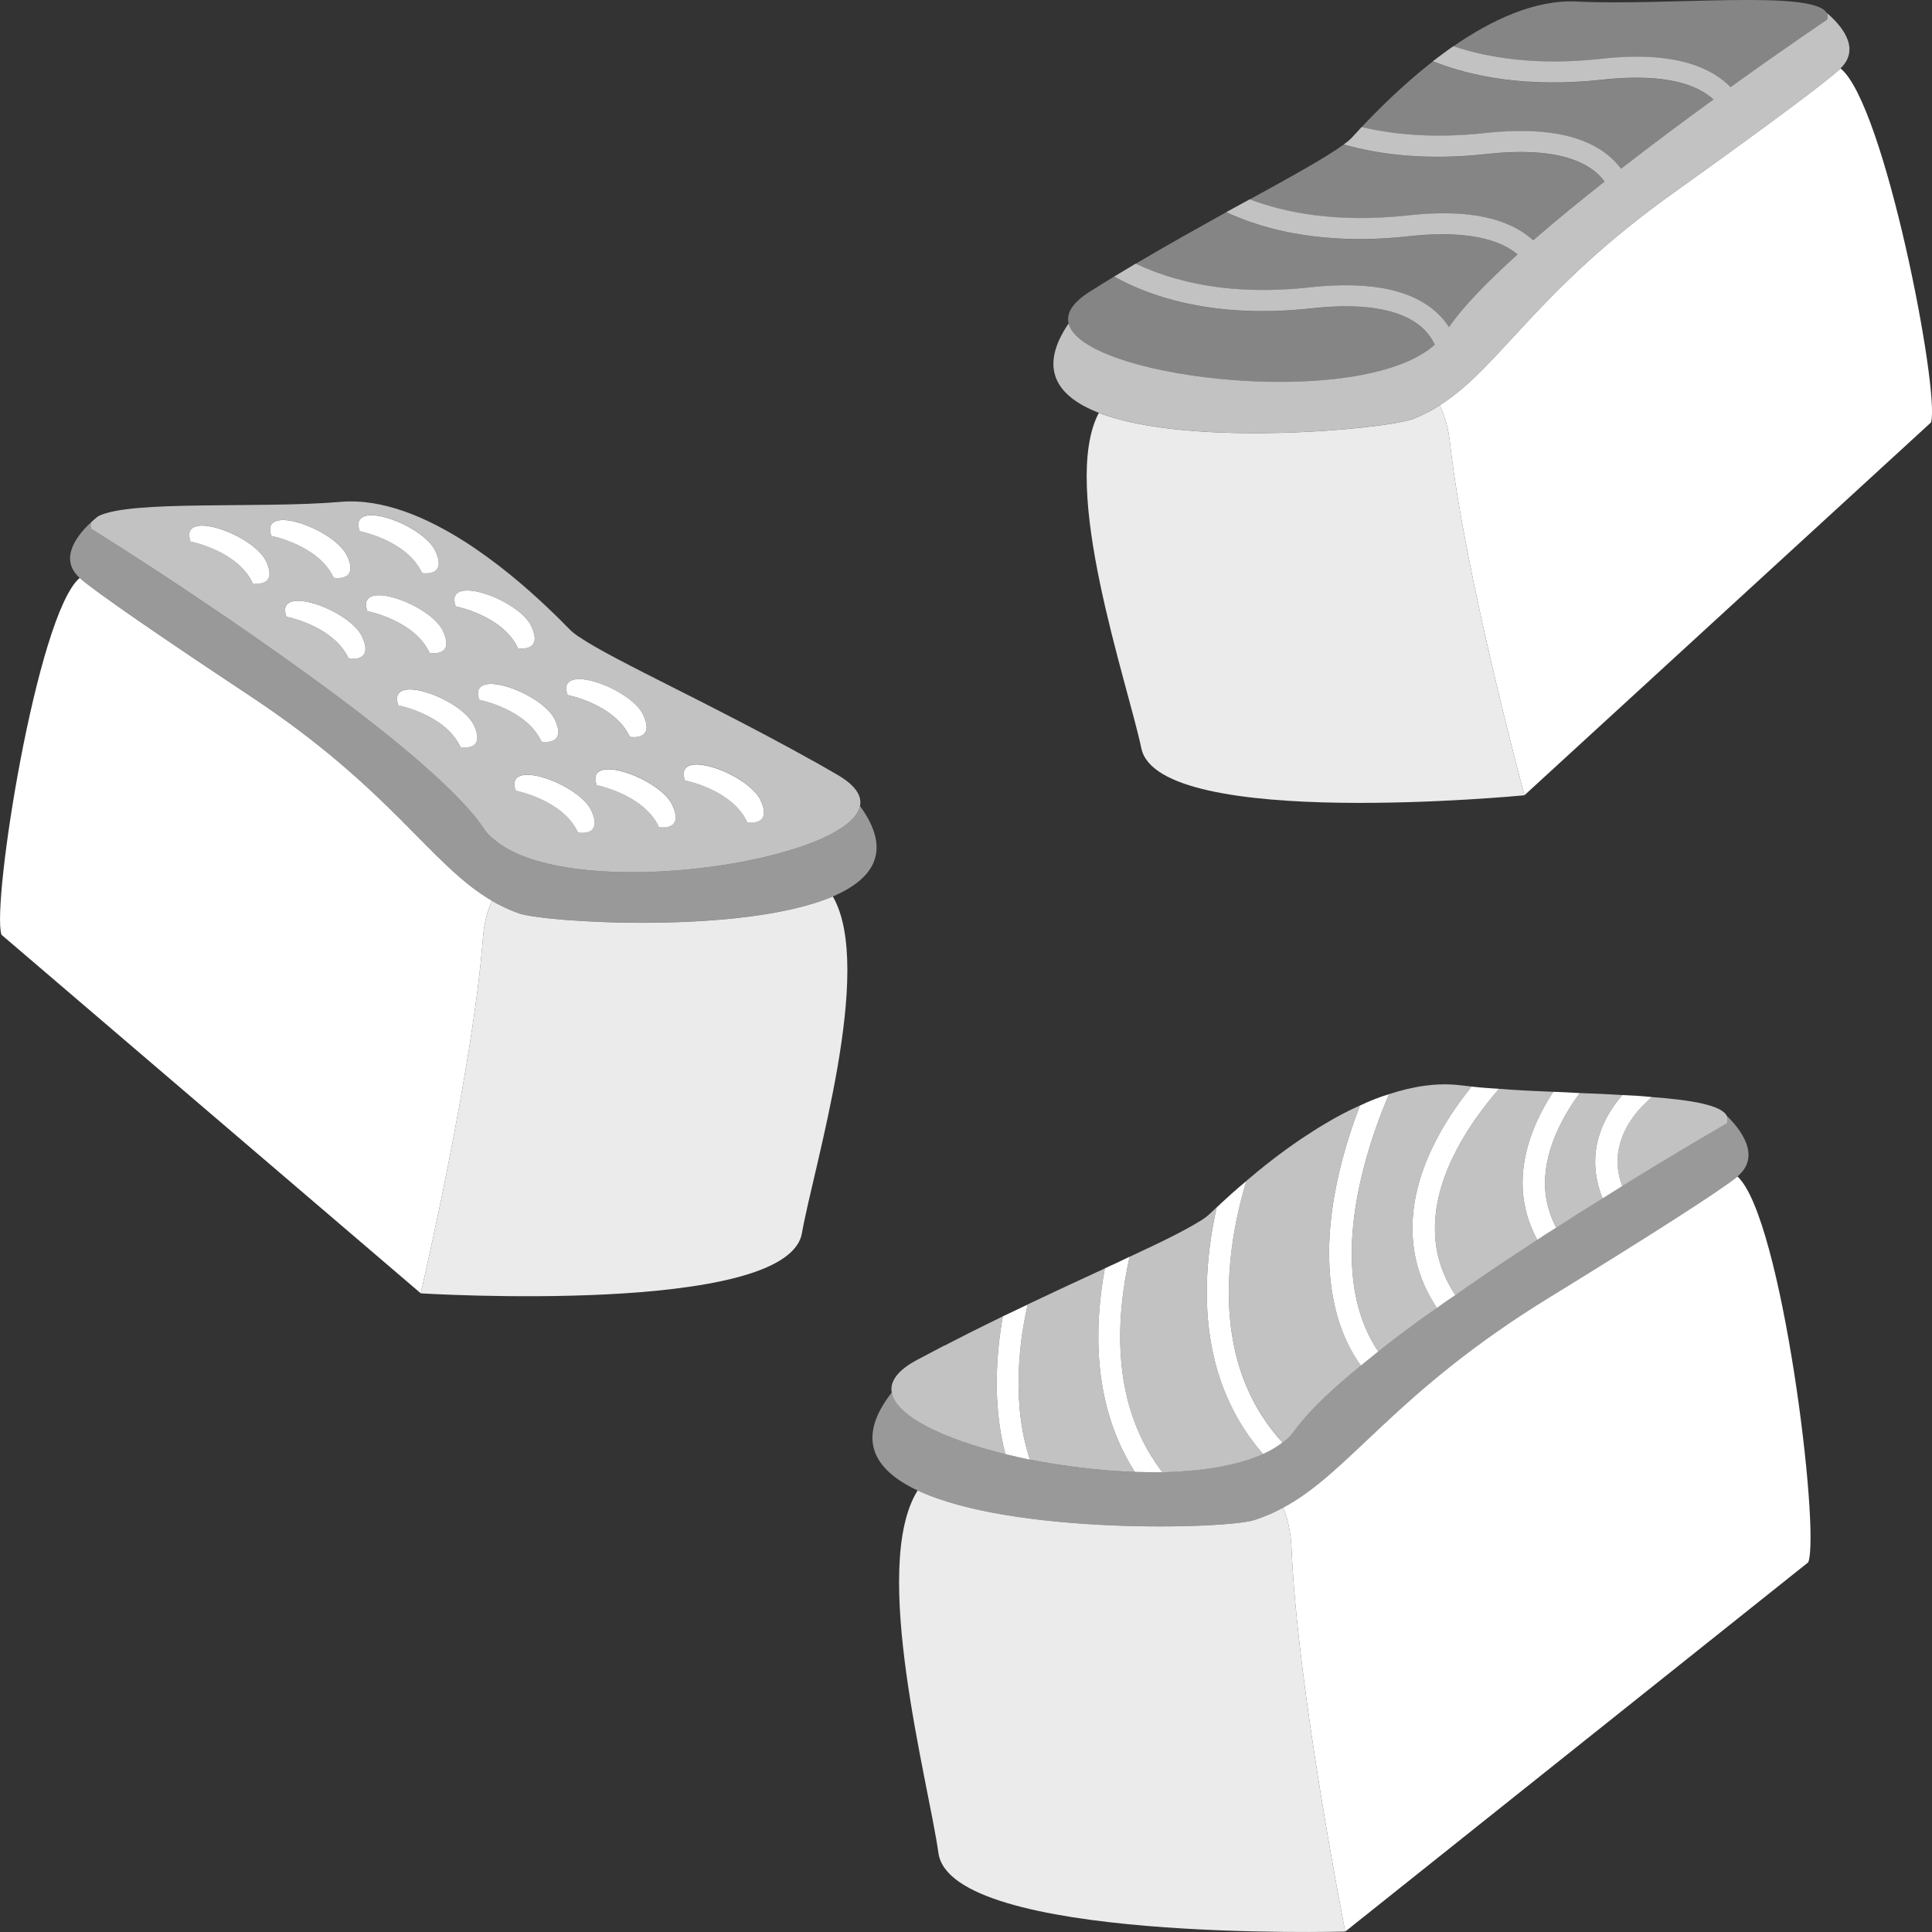
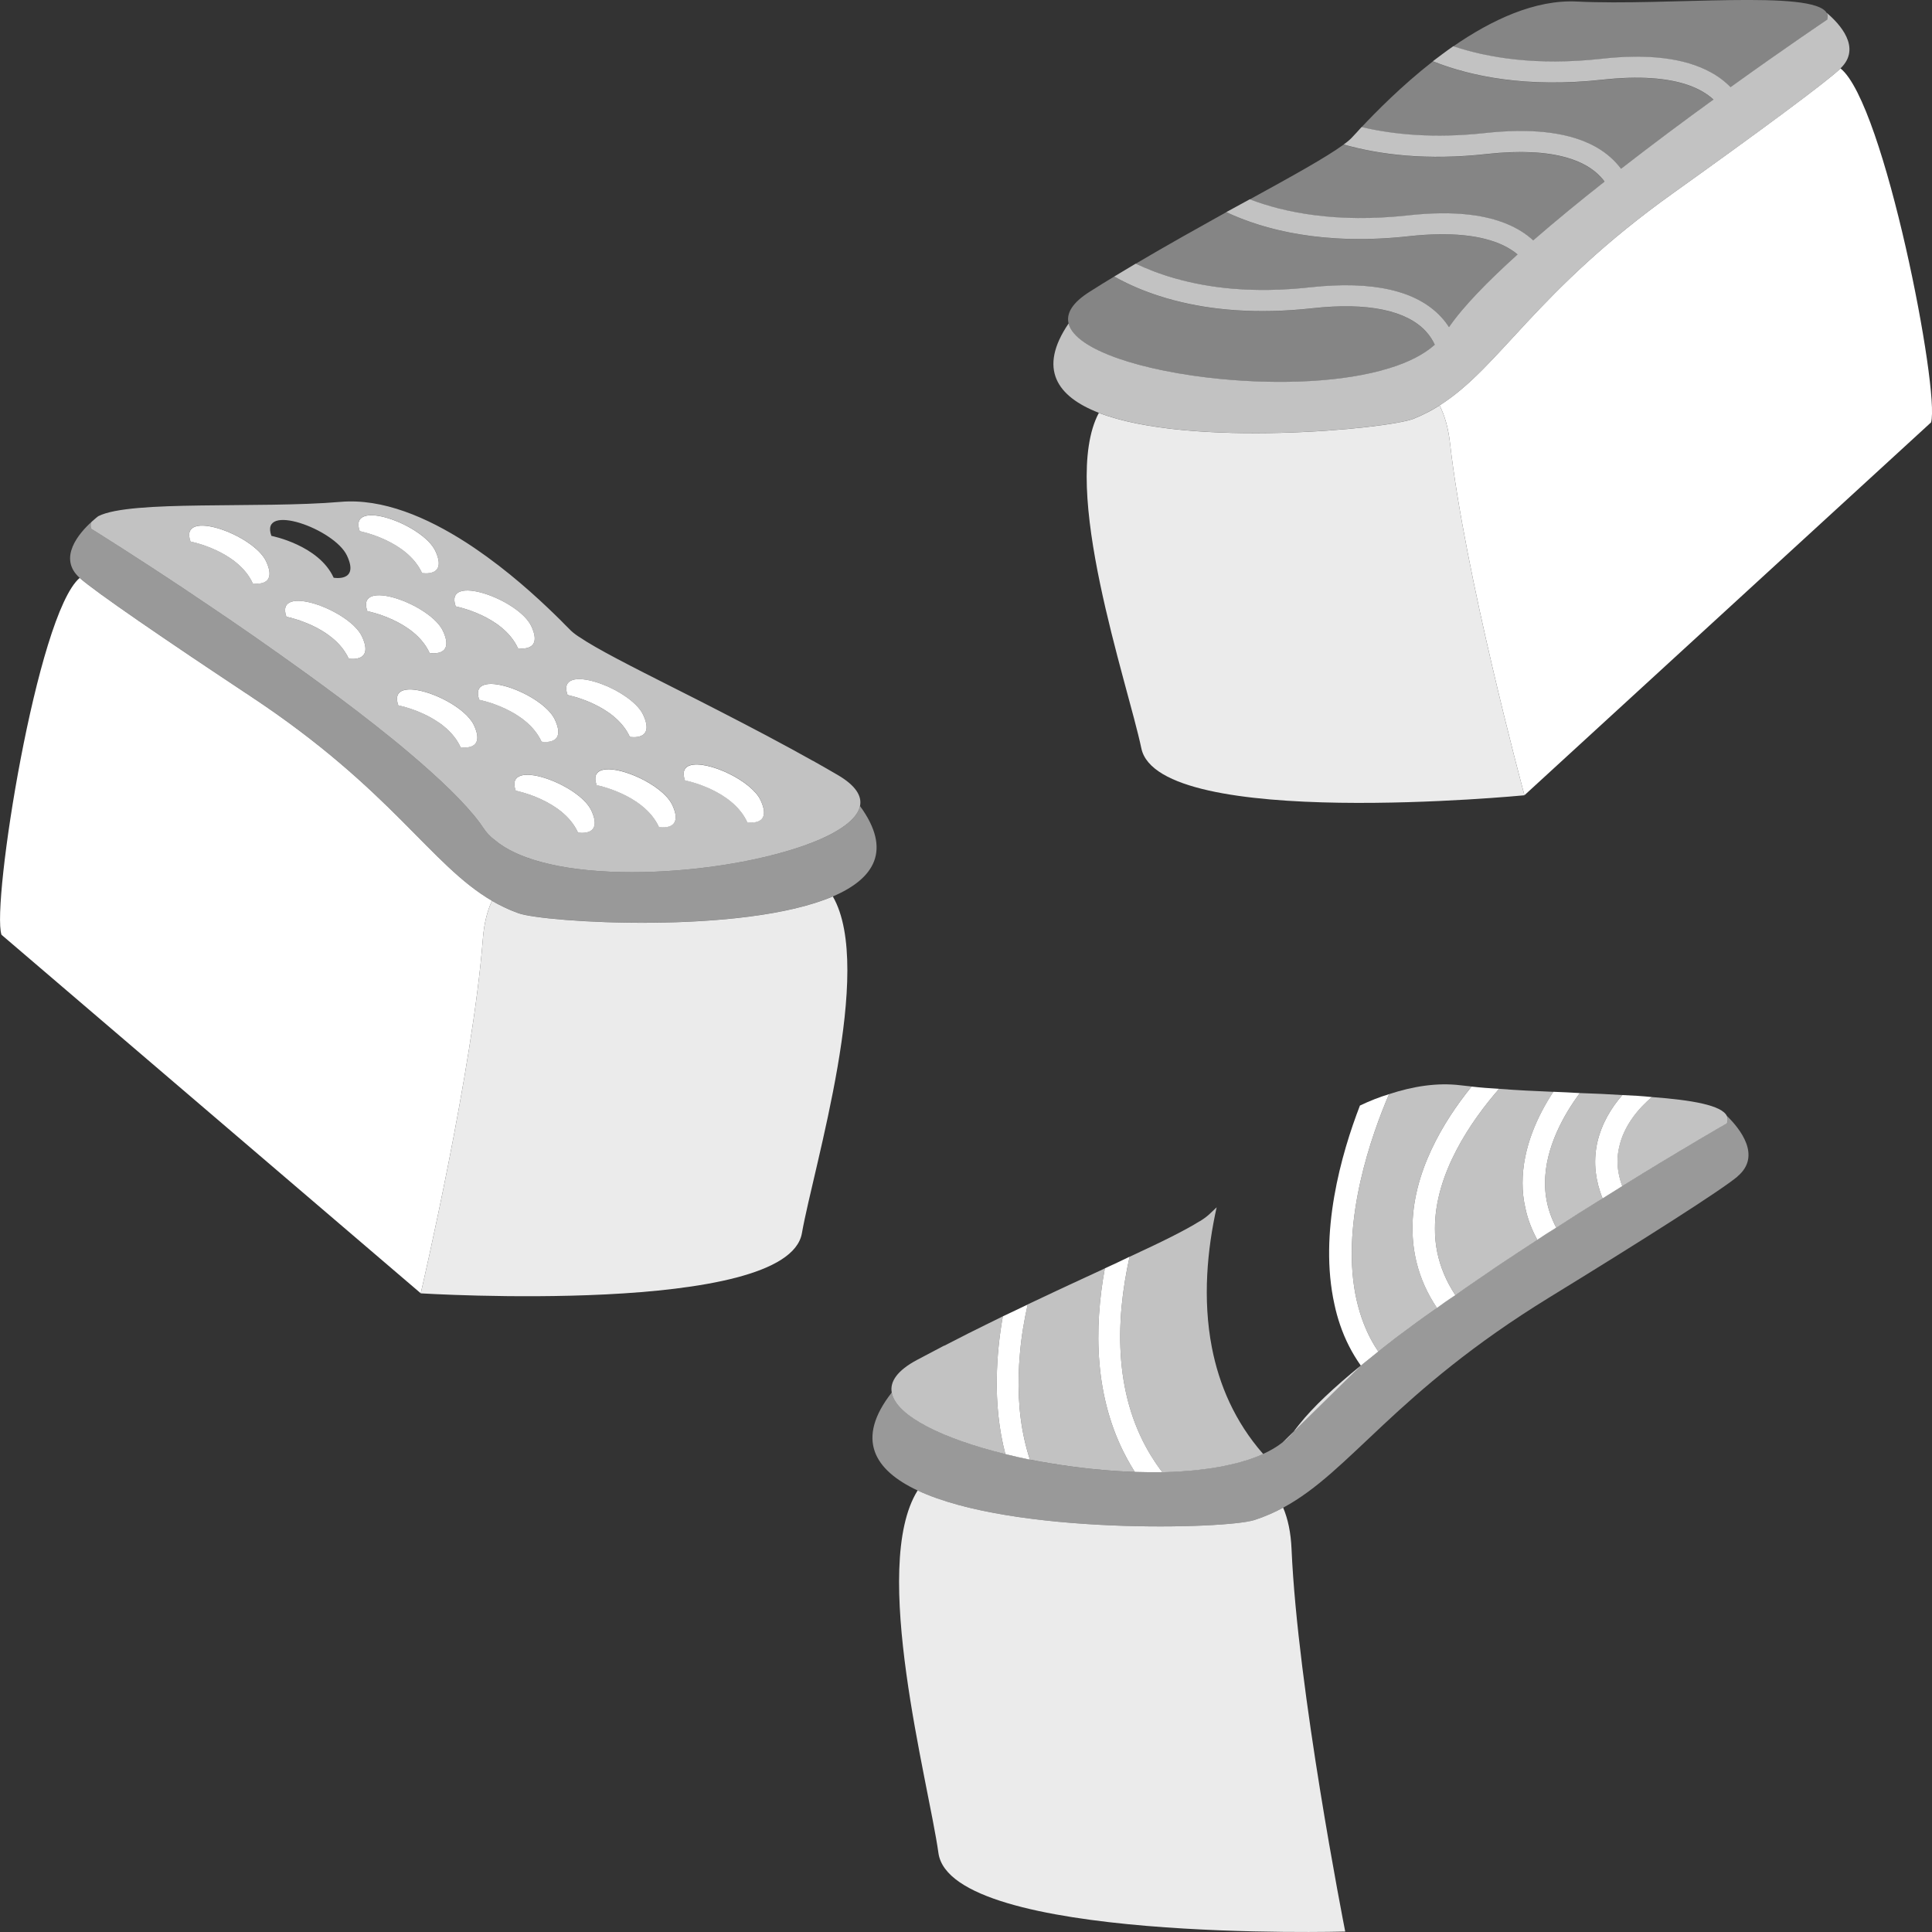
<svg xmlns="http://www.w3.org/2000/svg" viewBox="0 0 300 300">
  <rect x="0" y="0" width="300" height="300" fill="#333333" stroke="none" />
  <g fill="#fff">
    <path d="m 299.85 65.59 l -63.13 57.89 s 0 -.01 -.01 -.02 c -.28 -1.04 -9.27 -34.4 -11.55 -54.65 -.27 -2.35 -.82 -4.29 -1.62 -5.86 9.42 -5.95 14.87 -17.7 36.33 -33.01 13.18 -9.41 23.71 -17.18 25.93 -19.31 6.82 5.45 15.47 50.21 14.05 54.96 z" />
    <path d="m 236.72 123.49 s -56.78 5.52 -59.49 -7.28 c -2.16 -10.26 -12.74 -40.6 -6.6 -52.1 14.14 5.47 44.91 2.5 48.89 .91 .76 -.31 1.49 -.64 2.2 -1.01 .63 -.33 1.23 -.68 1.82 -1.05 .8 1.57 1.35 3.51 1.62 5.86 2.28 20.25 11.27 53.61 11.55 54.65 .01 .01 .01 .02 .01 .02 z" opacity=".9" />
    <path d="m 285.8 10.63 c -2.22 2.14 -12.75 9.91 -25.93 19.31 -21.46 15.31 -26.91 27.06 -36.33 33.01 -.59 .37 -1.19 .72 -1.82 1.05 -.71 .37 -1.44 .7 -2.2 1.01 -3.98 1.59 -34.75 4.56 -48.89 -.91 -6.51 -2.52 -9.49 -6.83 -4.7 -13.87 1.04 4.15 11.63 7.46 23.61 8.62 h .01 c 9.15 .89 19.1 .53 26.22 -1.69 h .01 c 2.88 -.89 5.3 -2.09 7.01 -3.63 -.32 -.7 -.76 -1.4 -1.37 -2.07 -3.02 -3.29 -9.1 -4.53 -17.58 -3.6 -8.82 .98 -15.86 .24 -21.31 -1.17 -4.02 -1.03 -7.17 -2.43 -9.52 -3.75 1.12 -.67 2.25 -1.34 3.34 -2 3.48 1.66 8.43 3.32 15.01 3.89 .01 -.01 .02 0 .02 0 3.55 .3 7.58 .28 12.1 -.22 9.69 -1.05 16.53 .5 20.33 4.65 .47 .5 .85 1.01 1.19 1.54 2.19 -3.19 5.99 -7.08 10.65 -11.29 -2.57 -2.16 -6.75 -3.22 -12.3 -3.13 -1.41 .02 -2.91 .12 -4.49 .29 -13.32 1.49 -22.62 -1 -28.45 -3.73 1.25 -.69 2.48 -1.35 3.64 -1.99 5.42 2.07 13.48 3.7 24.46 2.51 3.72 -.42 7.03 -.45 9.9 -.09 4.12 .52 7.36 1.84 9.67 3.96 3.43 -2.98 7.19 -6.07 11.07 -9.12 -.15 -.26 -.37 -.49 -.59 -.74 -1.25 -1.34 -3 -2.34 -5.22 -2.98 -3.19 -.93 -7.35 -1.13 -12.35 -.59 -9.39 1.06 -16.76 .12 -22.35 -1.46 .66 -.47 1.14 -.9 1.46 -1.27 .33 -.33 .76 -.82 1.32 -1.44 4.97 1.18 11.35 1.79 19.21 .93 6.89 -.75 12.34 -.18 16.28 1.7 1.6 .76 2.95 1.74 4.05 2.94 .27 .31 .53 .59 .76 .91 4.88 -3.79 9.85 -7.5 14.35 -10.75 -1.01 -.93 -2.3 -1.67 -3.84 -2.22 -3.3 -1.17 -7.77 -1.47 -13.27 -.88 -11.92 1.32 -20.58 -.5 -26.47 -2.85 1.04 -.78 2.07 -1.57 3.17 -2.33 5.36 1.79 12.91 3.06 22.95 1.96 7.31 -.83 13.04 -.11 17.02 2.08 1.18 .64 2.22 1.42 3.09 2.32 8.63 -6.21 15.01 -10.49 15.01 -10.49 .13 -.4 .1 -.75 -.08 -1.06 1.95 1.65 5.5 5.4 2.15 8.62 z" opacity=".7" />
    <path d="m 222.79 53.54 c -1.71 1.54 -4.13 2.74 -7.01 3.63 h -.01 c -7.12 2.22 -17.07 2.58 -26.22 1.69 h -.01 c -11.98 -1.16 -22.57 -4.47 -23.61 -8.62 v -.01 c -.39 -1.56 .57 -3.24 3.32 -4.96 1.26 -.8 2.46 -1.55 3.73 -2.31 l .03 -.01 c 2.35 1.32 5.5 2.72 9.52 3.75 5.45 1.41 12.49 2.15 21.31 1.17 8.48 -.93 14.56 .31 17.58 3.6 .61 .67 1.05 1.37 1.37 2.07 z" opacity=".4" />
    <path d="m 235.65 39.52 c -4.66 4.21 -8.46 8.1 -10.65 11.29 -.34 -.53 -.72 -1.04 -1.19 -1.54 -3.8 -4.15 -10.64 -5.7 -20.33 -4.65 -4.52 .5 -8.55 .52 -12.1 .22 0 0 -.01 -.01 -.02 0 -6.58 -.57 -11.53 -2.23 -15.01 -3.89 4.93 -2.91 9.72 -5.58 14.06 -8 5.83 2.73 15.13 5.22 28.45 3.73 1.58 -.17 3.08 -.27 4.49 -.29 5.55 -.09 9.73 .97 12.3 3.13 z" opacity=".4" />
    <path d="m 249.15 28.23 c -3.88 3.05 -7.64 6.14 -11.07 9.12 -2.31 -2.12 -5.55 -3.44 -9.67 -3.96 -2.87 -.36 -6.18 -.33 -9.9 .09 -10.98 1.19 -19.04 -.44 -24.46 -2.51 6.61 -3.63 11.88 -6.54 14.56 -8.5 l .03 -.01 c 5.59 1.58 12.96 2.52 22.35 1.46 5 -.54 9.16 -.34 12.35 .59 2.22 .64 3.97 1.64 5.22 2.98 .22 .25 .44 .48 .59 .74 z" opacity=".4" />
    <path d="m 266.07 15.48 c -4.5 3.25 -9.47 6.96 -14.35 10.75 -.23 -.32 -.49 -.6 -.76 -.91 -1.1 -1.2 -2.45 -2.18 -4.05 -2.94 -3.94 -1.88 -9.39 -2.45 -16.28 -1.7 -7.86 .86 -14.24 .25 -19.21 -.93 2.2 -2.33 6.17 -6.39 11.07 -10.22 5.89 2.35 14.55 4.17 26.47 2.85 5.5 -.59 9.97 -.29 13.27 .88 1.54 .55 2.83 1.29 3.84 2.22 z" opacity=".4" />
    <path d="m 283.73 3.07 s -6.38 4.28 -15.01 10.49 c -.87 -.9 -1.91 -1.68 -3.09 -2.32 -3.98 -2.19 -9.71 -2.91 -17.02 -2.08 -10.04 1.1 -17.59 -.17 -22.95 -1.96 5.89 -4.07 12.68 -7.3 19.24 -6.96 13.95 .7 36.67 -1.89 38.75 1.77 .18 .31 .21 .66 .08 1.06 z" opacity=".4" />
    <path d="m 76.4 139.87 c -.75 1.6 -1.24 3.55 -1.42 5.91 -1.58 20.32 -9.4 53.97 -9.64 55.01 -.01 .02 -.01 .03 -.01 .03 l -65.1 -55.67 c -1.59 -4.7 5.5 -49.74 12.14 -55.41 2.29 2.06 13.08 9.47 26.58 18.41 21.98 14.55 27.83 26.11 37.45 31.73 z" />
    <path d="m 124.52 191.49 c -2.26 12.89 -59.19 9.34 -59.19 9.34 s 0 -.01 .01 -.03 c .24 -1.04 8.06 -34.69 9.64 -55.01 .18 -2.36 .67 -4.31 1.42 -5.91 .6 .35 1.21 .68 1.85 .98 .72 .35 1.46 .66 2.24 .94 4.04 1.46 34.9 3.36 48.83 -2.6 6.53 11.3 -2.99 41.98 -4.8 52.29 z" opacity=".9" />
    <path d="m 129.32 139.19 c -13.93 5.96 -44.79 4.06 -48.83 2.6 -.78 -.28 -1.52 -.59 -2.24 -.94 -.64 -.3 -1.25 -.63 -1.85 -.98 -9.62 -5.62 -15.47 -17.18 -37.45 -31.73 -13.5 -8.94 -24.29 -16.35 -26.58 -18.41 -3.46 -3.1 -.04 -6.99 1.84 -8.69 -.17 .32 -.19 .67 -.04 1.07 0 0 6.53 4.04 15.36 9.95 .89 .59 1.77 1.21 2.72 1.83 4.61 3.09 9.7 6.63 14.71 10.25 .88 .64 1.76 1.26 2.64 1.91 3.98 2.91 7.85 5.87 11.38 8.73 .87 .72 1.7 1.39 2.51 2.09 4.8 4.05 8.73 7.81 11.03 10.92 l .55 .79 c .47 .71 1.05 1.34 1.76 1.86 1.75 1.48 4.2 2.59 7.09 3.38 7.2 1.98 17.21 2 26.35 .79 h .02 c 11.92 -1.59 22.36 -5.27 23.25 -9.45 5.03 6.89 2.2 11.29 -4.22 14.04 z" opacity=".5" />
    <path d="m 116.03 127.68 c -2.31 -5.08 -9.67 -6.5 -9.67 -6.5 -.11 -.31 -.17 -.6 -.19 -.84 -.27 -3.2 6.6 -1.19 10.14 1.78 .81 .68 1.45 1.4 1.79 2.13 1.94 4.16 -2.07 3.43 -2.07 3.43 z" />
    <path d="m 130.05 120.32 c -1.29 -.75 -2.52 -1.46 -3.81 -2.18 l -.04 -.01 c -1.14 -.63 -2.28 -1.26 -3.4 -1.88 -5.03 -2.74 -9.91 -5.24 -14.33 -7.5 -1.28 -.66 -2.52 -1.27 -3.7 -1.87 -6.74 -3.4 -12.11 -6.12 -14.85 -7.99 l -.03 -.01 c -.68 -.45 -1.17 -.86 -1.5 -1.22 -.34 -.32 -.79 -.8 -1.38 -1.39 -2.28 -2.25 -6.38 -6.18 -11.42 -9.83 -1.05 -.75 -2.11 -1.5 -3.24 -2.22 -6.03 -3.87 -12.93 -6.86 -19.47 -6.29 -6.31 .54 -14.46 .45 -21.66 .56 -7.19 .1 -13.44 .38 -15.95 1.66 0 0 -.01 0 -.02 .01 -.09 .07 -.5 .38 -1.03 .87 l -.01 .01 c -.17 .32 -.19 .67 -.04 1.07 0 0 6.53 4.04 15.36 9.95 .89 .59 1.77 1.21 2.72 1.83 4.61 3.09 9.7 6.63 14.71 10.25 .88 .64 1.76 1.26 2.64 1.91 3.98 2.91 7.85 5.87 11.38 8.73 .87 .72 1.7 1.39 2.51 2.09 4.8 4.05 8.73 7.81 11.03 10.92 l .55 .79 c .47 .71 1.05 1.34 1.76 1.86 1.75 1.48 4.2 2.59 7.09 3.38 7.2 1.98 17.21 2 26.35 .79 h .02 c 11.92 -1.59 22.36 -5.27 23.25 -9.45 .33 -1.57 -.69 -3.21 -3.49 -4.84 z m -30.18 -9.33 c 1.94 4.16 -2.07 3.43 -2.07 3.43 -2.31 -5.07 -9.67 -6.5 -9.67 -6.5 -1.88 -5.27 9.8 -1.08 11.74 3.07 z m -17.37 -13.76 c 1.94 4.15 -2.07 3.43 -2.07 3.43 -2.32 -5.08 -9.67 -6.5 -9.67 -6.5 -1.88 -5.27 9.8 -1.09 11.74 3.07 z m -14.9 -11.69 c 1.94 4.15 -2.07 3.43 -2.07 3.43 -2.31 -5.08 -9.67 -6.5 -9.67 -6.5 -1.88 -5.27 9.8 -1.09 11.74 3.07 z m -28.35 5.04 c -2.31 -5.08 -9.67 -6.5 -9.67 -6.5 -1.88 -5.27 9.8 -1.09 11.74 3.07 1.94 4.15 -2.07 3.43 -2.07 3.43 z m 14.63 -4.3 c 1.95 4.16 -2.07 3.43 -2.07 3.43 -2.31 -5.08 -9.67 -6.5 -9.67 -6.5 -1.88 -5.27 9.8 -1.08 11.74 3.07 z m 1.63 15.96 h -.01 c -.67 .15 -1.35 .03 -1.35 .03 -.18 -.39 -.39 -.76 -.63 -1.11 -2.78 -4.18 -9.05 -5.39 -9.05 -5.39 -1.87 -5.27 9.8 -1.09 11.74 3.07 1.14 2.43 .24 3.19 -.7 3.4 z m 1.53 -7.34 c -1.88 -5.27 9.8 -1.08 11.74 3.07 s -2.07 3.43 -2.07 3.43 c -2.31 -5.08 -9.67 -6.5 -9.67 -6.5 z m 14.48 21.12 c -2.31 -5.07 -9.67 -6.5 -9.67 -6.5 -.72 -2.01 .54 -2.65 2.49 -2.43 2.89 .33 7.28 2.54 8.89 4.89 h .01 c .14 .2 .25 .41 .35 .61 1.94 4.16 -2.07 3.43 -2.07 3.43 z m 2.9 -7.36 c -1.88 -5.27 9.8 -1.09 11.74 3.07 1.94 4.15 -2.07 3.43 -2.07 3.43 -2.32 -5.08 -9.67 -6.5 -9.67 -6.5 z m 15.33 20.61 c -2.31 -5.08 -9.67 -6.5 -9.67 -6.5 -1.88 -5.27 9.8 -1.08 11.74 3.07 1.94 4.16 -2.07 3.43 -2.07 3.43 z m 12.57 -.86 c -2.32 -5.08 -9.67 -6.51 -9.67 -6.51 -1.88 -5.26 9.8 -1.08 11.74 3.07 1.94 4.16 -2.07 3.44 -2.07 3.44 z m 13.71 -.75 c -2.31 -5.08 -9.67 -6.5 -9.67 -6.5 -.11 -.31 -.17 -.6 -.19 -.84 -.27 -3.2 6.6 -1.19 10.14 1.78 .81 .68 1.45 1.4 1.79 2.13 1.94 4.16 -2.07 3.43 -2.07 3.43 z" opacity=".7" />
    <path d="m 39.25 90.59 c -2.31 -5.08 -9.67 -6.5 -9.67 -6.5 -1.88 -5.27 9.8 -1.09 11.74 3.07 1.94 4.15 -2.07 3.43 -2.07 3.43 z" />
-     <path d="m 51.81 89.72 c -2.31 -5.08 -9.67 -6.5 -9.67 -6.5 -1.88 -5.27 9.8 -1.08 11.74 3.07 1.95 4.16 -2.07 3.43 -2.07 3.43 z" />
    <path d="m 65.53 88.98 c -2.31 -5.08 -9.67 -6.5 -9.67 -6.5 -1.88 -5.27 9.8 -1.09 11.74 3.07 1.94 4.15 -2.07 3.43 -2.07 3.43 z" />
    <path d="m 55.51 102.24 h -.01 c -.67 .15 -1.35 .03 -1.35 .03 -.18 -.39 -.39 -.76 -.63 -1.11 -2.78 -4.18 -9.05 -5.39 -9.05 -5.39 -1.87 -5.27 9.8 -1.09 11.74 3.07 1.14 2.43 .24 3.19 -.7 3.4 z" />
    <path d="m 66.71 101.4 c -2.31 -5.08 -9.67 -6.5 -9.67 -6.5 -1.88 -5.27 9.8 -1.08 11.74 3.07 s -2.07 3.43 -2.07 3.43 z" />
    <path d="m 80.43 100.66 c -2.32 -5.08 -9.67 -6.5 -9.67 -6.5 -1.88 -5.27 9.8 -1.09 11.74 3.07 1.94 4.15 -2.07 3.43 -2.07 3.43 z" />
    <path d="m 71.52 116.03 c -2.31 -5.07 -9.67 -6.5 -9.67 -6.5 -.72 -2.01 .54 -2.65 2.49 -2.43 2.89 .33 7.28 2.54 8.89 4.89 h .01 c .14 .2 .25 .41 .35 .61 1.94 4.16 -2.07 3.43 -2.07 3.43 z" />
    <path d="m 84.09 115.17 c -2.32 -5.08 -9.67 -6.5 -9.67 -6.5 -1.88 -5.27 9.8 -1.09 11.74 3.07 1.94 4.15 -2.07 3.43 -2.07 3.43 z" />
    <path d="m 97.8 114.42 c -2.31 -5.07 -9.67 -6.5 -9.67 -6.5 -1.88 -5.27 9.8 -1.08 11.74 3.07 1.94 4.16 -2.07 3.43 -2.07 3.43 z" />
    <path d="m 89.75 129.28 c -2.31 -5.08 -9.67 -6.5 -9.67 -6.5 -1.88 -5.27 9.8 -1.08 11.74 3.07 1.94 4.16 -2.07 3.43 -2.07 3.43 z" />
    <path d="m 102.32 128.43 c -2.32 -5.08 -9.67 -6.51 -9.67 -6.51 -1.88 -5.26 9.8 -1.08 11.74 3.07 1.94 4.16 -2.07 3.44 -2.07 3.44 z" />
-     <path d="m 280.79 242.59 l -71.9 57.34 s 0 -.01 -.01 -.03 c -.22 -1.13 -7.38 -37.52 -8.33 -59.38 -.11 -2.55 -.56 -4.66 -1.3 -6.41 10.53 -5.66 17.24 -17.86 41.35 -32.66 14.82 -9.1 26.67 -16.65 29.2 -18.76 6.91 6.33 12.87 54.91 10.99 59.9 z" />
    <path d="m 208.89 299.93 s -61.22 1.72 -63.17 -12.19 c -1.56 -11.15 -10.66 -44.43 -3.23 -56.3 14.73 6.91 47.92 6.01 52.3 4.59 .84 -.27 1.65 -.58 2.44 -.93 .69 -.3 1.36 -.63 2.02 -.99 .74 1.75 1.19 3.86 1.3 6.41 .95 21.86 8.11 58.25 8.33 59.38 .01 .02 .01 .03 .01 .03 z" opacity=".9" />
    <path d="m 269.8 182.69 c -2.53 2.12 -14.38 9.67 -29.2 18.76 -24.11 14.81 -30.82 27 -41.35 32.66 -.66 .36 -1.33 .69 -2.02 .99 -.79 .35 -1.6 .66 -2.44 .93 -4.38 1.42 -37.57 2.32 -52.3 -4.59 -6.79 -3.18 -9.66 -8.01 -4.02 -15.21 .66 3.66 8.07 7.21 17.64 9.55 1.24 .32 2.52 .6 3.82 .87 1.04 .2 2.09 .4 3.16 .57 h .01 c 4.29 .71 8.77 1.19 13.11 1.34 h .04 c 1.45 .04 2.83 .06 4.23 .04 3.95 -.1 7.68 -.49 10.9 -1.26 1.74 -.41 3.34 -.92 4.75 -1.57 1.16 -.52 2.17 -1.12 3.03 -1.8 l .03 -.01 c .77 -.53 1.39 -1.18 1.88 -1.92 l .66 -.83 c 2.13 -2.7 5.46 -5.81 9.58 -9.17 .85 -.69 1.74 -1.41 2.66 -2.14 .03 0 .03 -.04 .06 -.04 .85 -.72 1.78 -1.38 2.67 -2.11 2.07 -1.56 4.22 -3.13 6.43 -4.67 .93 -.69 1.89 -1.36 2.86 -1.99 1.09 -.79 2.18 -1.54 3.28 -2.29 .96 -.67 1.93 -1.3 2.86 -1.96 2.19 -1.47 4.42 -2.94 6.58 -4.34 1 -.67 1.97 -1.3 2.95 -1.89 2.29 -1.49 4.49 -2.89 6.64 -4.21 .19 -.1 .39 -.24 .55 -.33 .87 -.54 1.65 -1.04 2.46 -1.54 .2 -.14 .39 -.23 .59 -.37 9.4 -5.83 16.26 -9.75 16.26 -9.75 .17 -.41 .17 -.78 .01 -1.12 1.96 1.92 5.44 6.18 1.63 9.38 z" opacity=".5" />
    <path d="m 156.11 225.79 c -9.57 -2.34 -16.98 -5.89 -17.64 -9.55 -.31 -1.7 .85 -3.43 3.92 -5.07 1.44 -.76 2.79 -1.48 4.17 -2.2 l .07 -.01 c 1.25 -.64 2.5 -1.27 3.71 -1.9 1.81 -.92 3.63 -1.78 5.38 -2.66 -.54 3 -.89 6.23 -.94 9.54 -.07 3.89 .3 7.91 1.33 11.85 z" opacity=".7" />
    <path d="m 176.21 228.56 c -4.34 -.15 -8.82 -.63 -13.11 -1.34 h -.01 c -1.07 -.17 -2.12 -.37 -3.16 -.57 -1.31 -3.98 -1.89 -8.38 -1.75 -13.2 .03 -1.05 .09 -2.13 .19 -3.22 .22 -2.68 .67 -5.28 1.21 -7.68 2.22 -1.06 4.37 -2.06 6.42 -3.02 1.39 -.65 2.72 -1.26 4.04 -1.87 .53 -.25 1.03 -.46 1.52 -.71 -.84 4.56 -1.28 9.62 -.84 14.74 .43 4.97 1.69 10 4.23 14.71 .39 .73 .81 1.45 1.26 2.16 z" opacity=".7" />
    <path d="m 196.13 225.78 c -1.41 .65 -3.01 1.16 -4.75 1.57 -3.22 .77 -6.95 1.16 -10.9 1.26 -.59 -.77 -1.14 -1.57 -1.64 -2.39 h -.01 c -2.69 -4.33 -4.27 -9.33 -4.74 -14.99 -.22 -2.63 -.19 -5.41 .07 -8.32 .26 -2.72 .7 -5.32 1.24 -7.76 4.84 -2.23 8.63 -4.1 10.87 -5.51 h .03 c .75 -.46 1.29 -.89 1.66 -1.26 .24 -.24 .59 -.54 .96 -.91 -1.44 6.47 -2.21 14.18 -.74 21.77 1.12 5.77 3.54 11.48 7.95 16.52 z" opacity=".7" />
-     <path d="m 211.31 212.05 c -4.12 3.36 -7.45 6.47 -9.58 9.17 l -.66 .83 c -.49 .74 -1.11 1.39 -1.88 1.92 l -.03 .01 c -3.87 -4.24 -6.41 -9.32 -7.58 -15.2 -.79 -3.87 -.97 -8.09 -.56 -12.64 .4 -4.68 1.4 -9.09 2.51 -12.77 2.36 -2.02 5.28 -4.34 8.57 -6.56 1.16 -.76 2.32 -1.53 3.56 -2.26 1.79 -1.07 3.62 -2.06 5.51 -2.89 -2.9 7.51 -6.41 19.81 -3.96 30.87 .23 1.08 .52 2.14 .88 3.19 .78 2.29 1.85 4.39 3.22 6.32 z" opacity=".7" />
+     <path d="m 211.31 212.05 c -4.12 3.36 -7.45 6.47 -9.58 9.17 l -.66 .83 c -.49 .74 -1.11 1.39 -1.88 1.92 l -.03 .01 z" opacity=".7" />
    <path d="m 219.98 196.08 c .61 2.45 1.66 4.79 3.15 7.01 -2.21 1.54 -4.36 3.11 -6.43 4.67 -.89 .73 -1.82 1.39 -2.67 2.11 -1.1 -1.61 -1.95 -3.36 -2.61 -5.28 -.41 -1.2 -.73 -2.44 -.97 -3.69 -2.16 -11.52 2.55 -24.73 5.24 -31 3.71 -1.22 7.46 -1.82 11.09 -1.38 .57 .07 1.14 .13 1.72 .19 -4.42 5.48 -9.22 13.46 -9.17 22.08 .01 1.81 .22 3.58 .65 5.29 z" opacity=".7" />
    <path d="m 236.85 187.56 c .36 1.72 .99 3.37 1.86 4.96 -2.16 1.4 -4.39 2.87 -6.58 4.34 -.93 .66 -1.9 1.29 -2.86 1.96 -1.1 .75 -2.19 1.5 -3.28 2.29 -1.39 -2.1 -2.33 -4.32 -2.81 -6.64 -.25 -1.2 -.37 -2.42 -.36 -3.67 -.04 -8.56 5.58 -16.72 9.96 -21.73 2.71 .22 5.55 .35 8.42 .47 -2.38 3.62 -4.78 8.64 -4.78 14.18 0 1.31 .14 2.6 .43 3.85 z" opacity=".7" />
    <path d="m 247.79 182.03 c .16 1.35 .51 2.71 1.06 4.06 -.16 .09 -.36 .23 -.55 .33 -2.15 1.32 -4.35 2.72 -6.64 4.21 -.8 -1.5 -1.33 -3.07 -1.58 -4.7 -.12 -.73 -.17 -1.47 -.17 -2.22 0 -5.57 3.01 -10.75 5.41 -13.98 2.27 .07 4.5 .18 6.6 .31 -1.67 1.89 -3.22 4.4 -3.9 7.39 -.33 1.53 -.41 3.06 -.23 4.6 z" opacity=".7" />
    <path d="m 268.15 174.43 s -6.86 3.92 -16.26 9.75 c -.48 -1.31 -.73 -2.59 -.73 -3.86 0 -.72 .08 -1.43 .24 -2.13 .74 -3.49 3.15 -6.19 5.1 -7.84 6.24 .47 10.89 1.27 11.66 2.96 .16 .34 .16 .71 -.01 1.12 z" opacity=".7" />
    <path d="m 251.41 178.19 c -.16 .7 -.24 1.41 -.24 2.13 0 1.27 .25 2.55 .73 3.86 -.2 .14 -.39 .23 -.59 .37 -.81 .5 -1.59 1 -2.46 1.54 -.55 -1.35 -.9 -2.71 -1.06 -4.06 -.18 -1.54 -.1 -3.07 .23 -4.6 .68 -2.99 2.23 -5.5 3.9 -7.39 1.6 .06 3.13 .16 4.59 .31 -1.95 1.65 -4.36 4.35 -5.1 7.84 z" />
    <path d="m 240.08 185.93 c .25 1.63 .78 3.2 1.58 4.7 -.98 .59 -1.95 1.22 -2.95 1.89 -.87 -1.59 -1.5 -3.24 -1.86 -4.96 -.29 -1.25 -.43 -2.54 -.43 -3.85 0 -5.54 2.4 -10.56 4.78 -14.18 1.38 .06 2.73 .11 4.12 .2 -2.4 3.23 -5.41 8.41 -5.41 13.98 0 .75 .05 1.49 .17 2.22 z" />
    <path d="m 223.18 194.47 c .48 2.32 1.42 4.54 2.81 6.64 -.97 .63 -1.93 1.3 -2.86 1.99 -1.49 -2.22 -2.54 -4.56 -3.15 -7.01 -.43 -1.71 -.64 -3.48 -.65 -5.29 -.05 -8.63 4.75 -16.61 9.17 -22.08 1.36 .16 2.82 .27 4.28 .35 -4.38 5.02 -10 13.18 -9.96 21.73 -.01 1.25 .11 2.47 .36 3.67 z" />
    <path d="m 211.42 204.59 c .66 1.92 1.51 3.67 2.61 5.28 -.03 0 -.03 .04 -.06 .04 -.92 .73 -1.81 1.45 -2.66 2.14 -1.37 -1.93 -2.44 -4.03 -3.22 -6.32 -.36 -1.05 -.65 -2.11 -.88 -3.19 -2.45 -11.06 1.06 -23.36 3.96 -30.87 1.49 -.71 3 -1.31 4.52 -1.77 -2.69 6.27 -7.4 19.48 -5.24 31 .24 1.25 .56 2.49 .97 3.69 z" />
-     <path d="m 199.16 223.98 c -.86 .68 -1.87 1.28 -3.03 1.8 -4.41 -5.05 -6.83 -10.76 -7.95 -16.52 -1.47 -7.6 -.7 -15.31 .74 -21.77 .19 -.16 .38 -.33 .56 -.53 1.03 -.96 2.41 -2.21 4.05 -3.57 -1.11 3.68 -2.11 8.09 -2.51 12.77 -.41 4.55 -.23 8.77 .56 12.64 1.17 5.88 3.71 10.96 7.58 15.2 z" />
    <path d="m 180.48 228.6 c -1.4 .02 -2.78 0 -4.23 -.04 h -.04 c -.45 -.71 -.87 -1.43 -1.26 -2.16 -2.54 -4.71 -3.8 -9.74 -4.23 -14.71 -.44 -5.12 0 -10.18 .84 -14.74 1.33 -.61 2.62 -1.21 3.84 -1.81 -.54 2.44 -.98 5.04 -1.24 7.76 -.26 2.91 -.29 5.69 -.07 8.32 .47 5.66 2.05 10.66 4.74 14.99 h .01 c .5 .82 1.05 1.62 1.64 2.39 z" />
    <path d="m 159.93 226.66 c -1.3 -.27 -2.58 -.55 -3.82 -.87 -1.03 -3.94 -1.4 -7.96 -1.33 -11.85 .05 -3.31 .4 -6.54 .94 -9.54 1.32 -.61 2.61 -1.24 3.86 -1.84 -.54 2.4 -.99 5 -1.21 7.68 -.1 1.09 -.16 2.17 -.19 3.22 -.14 4.82 .44 9.22 1.75 13.2 z" />
  </g>
</svg>